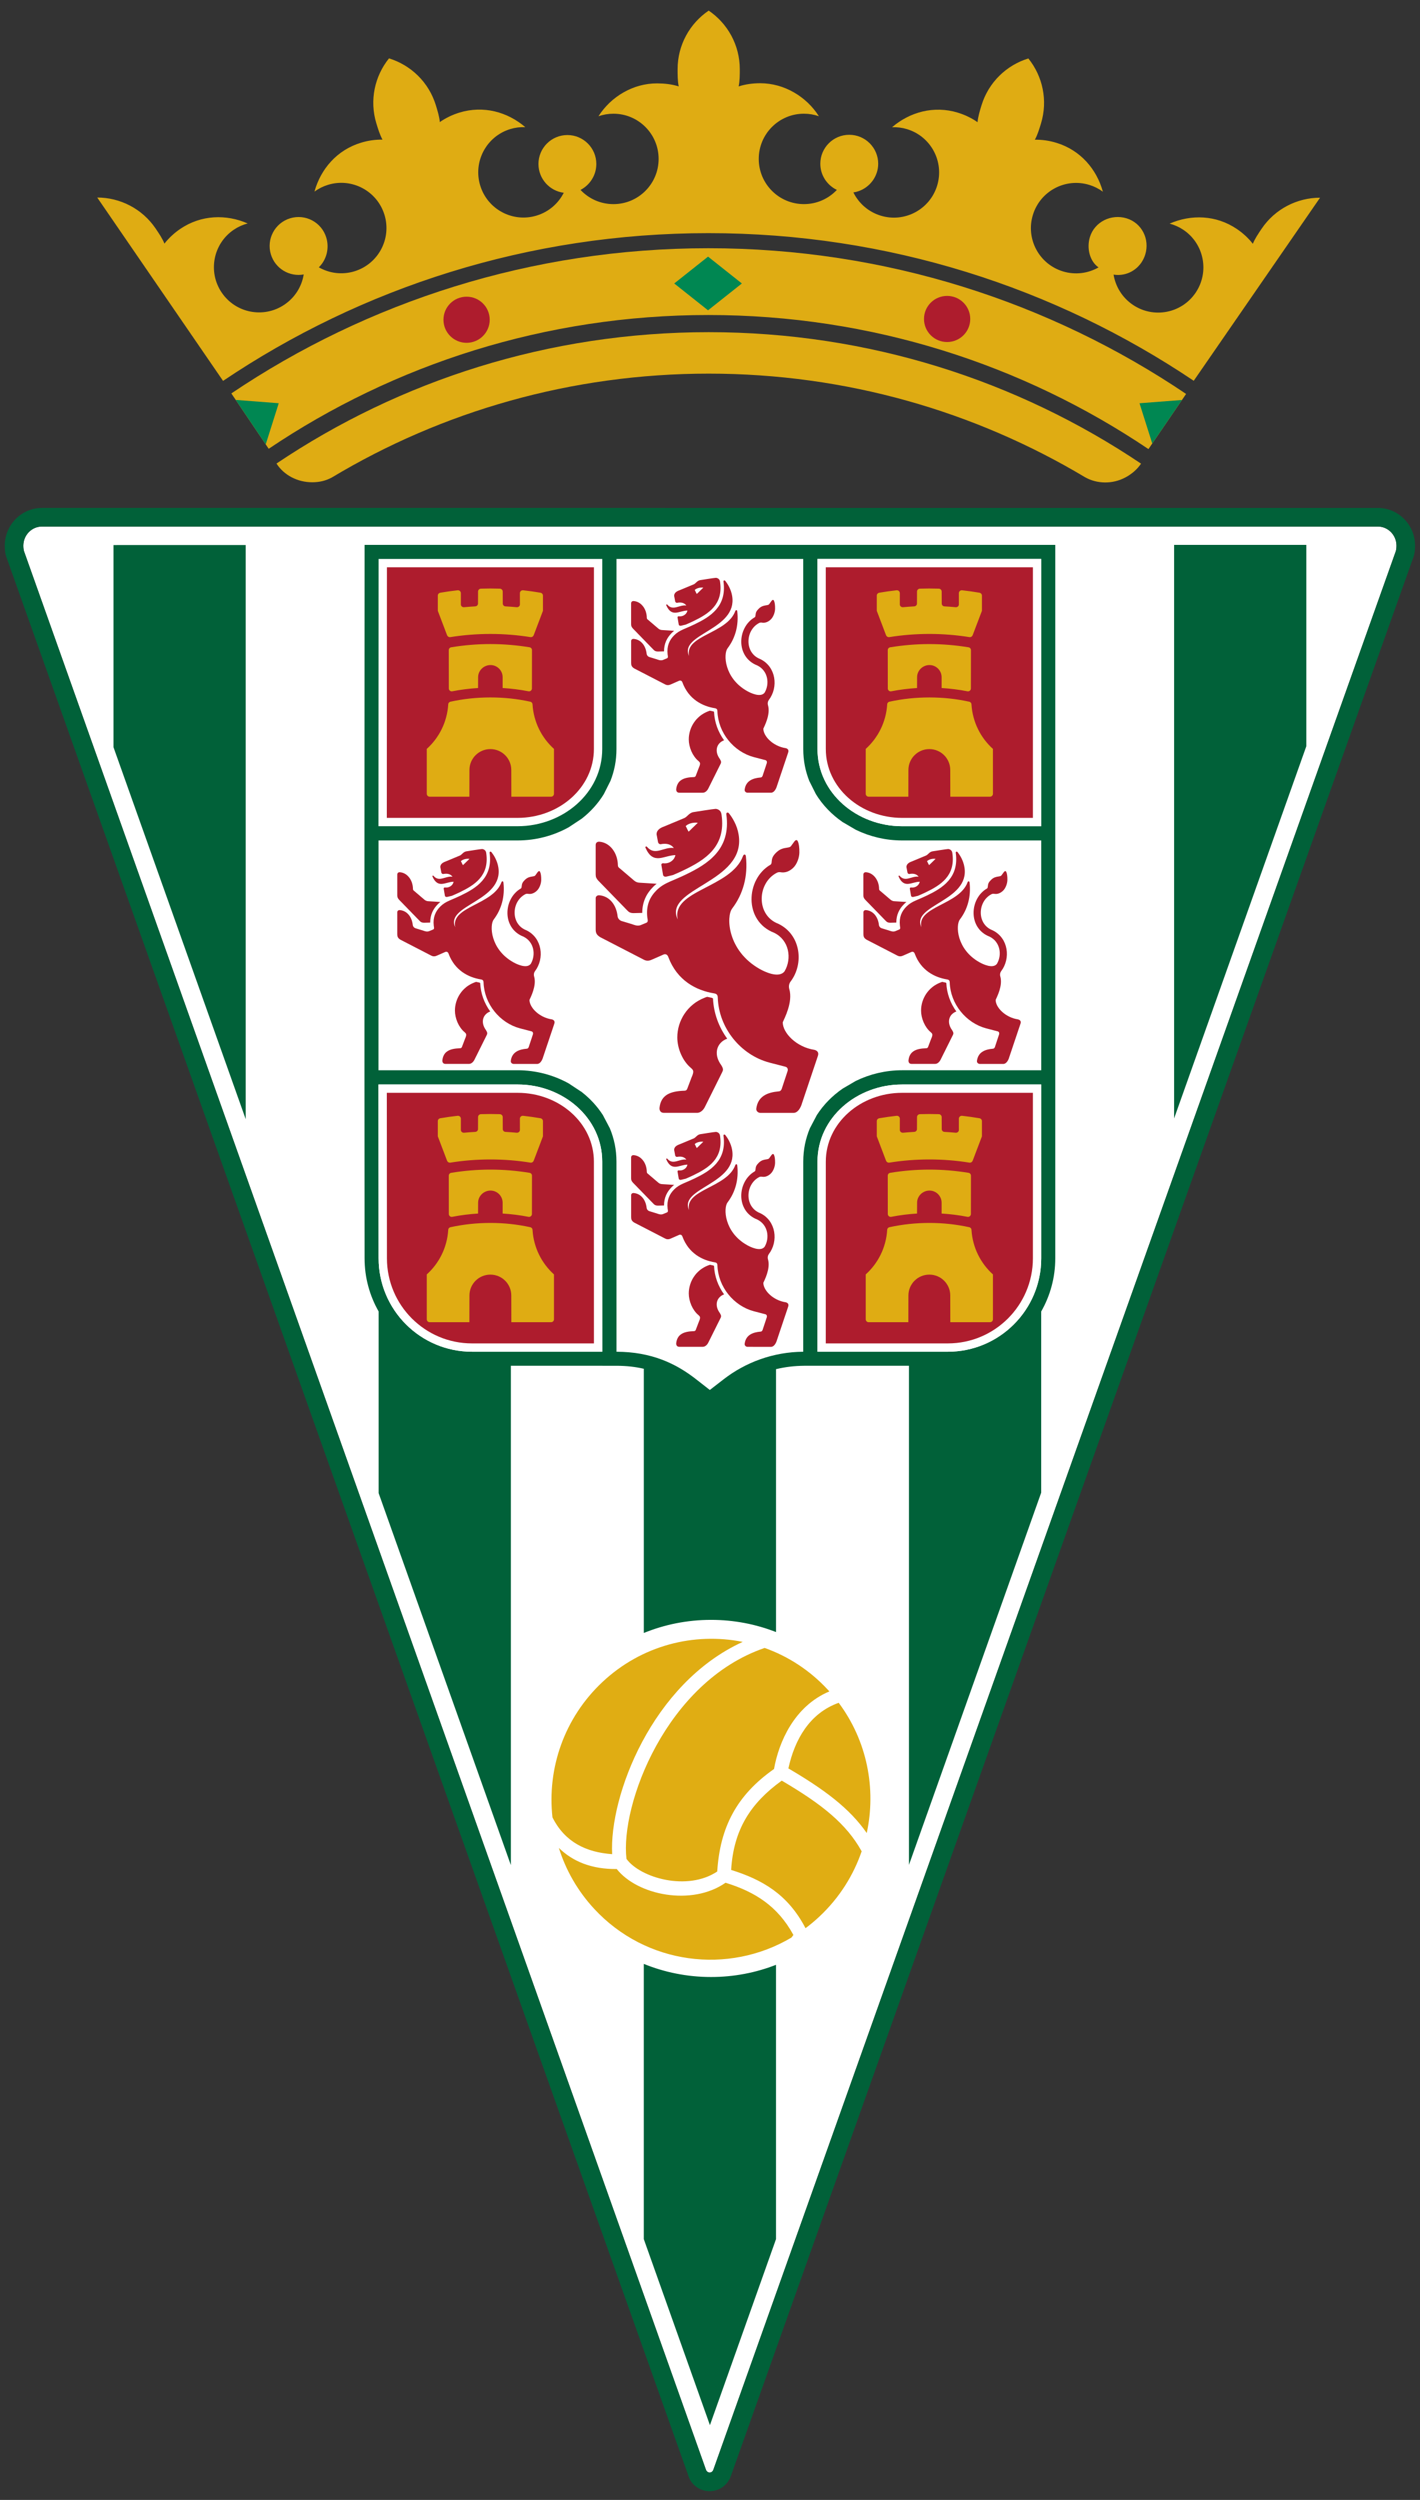
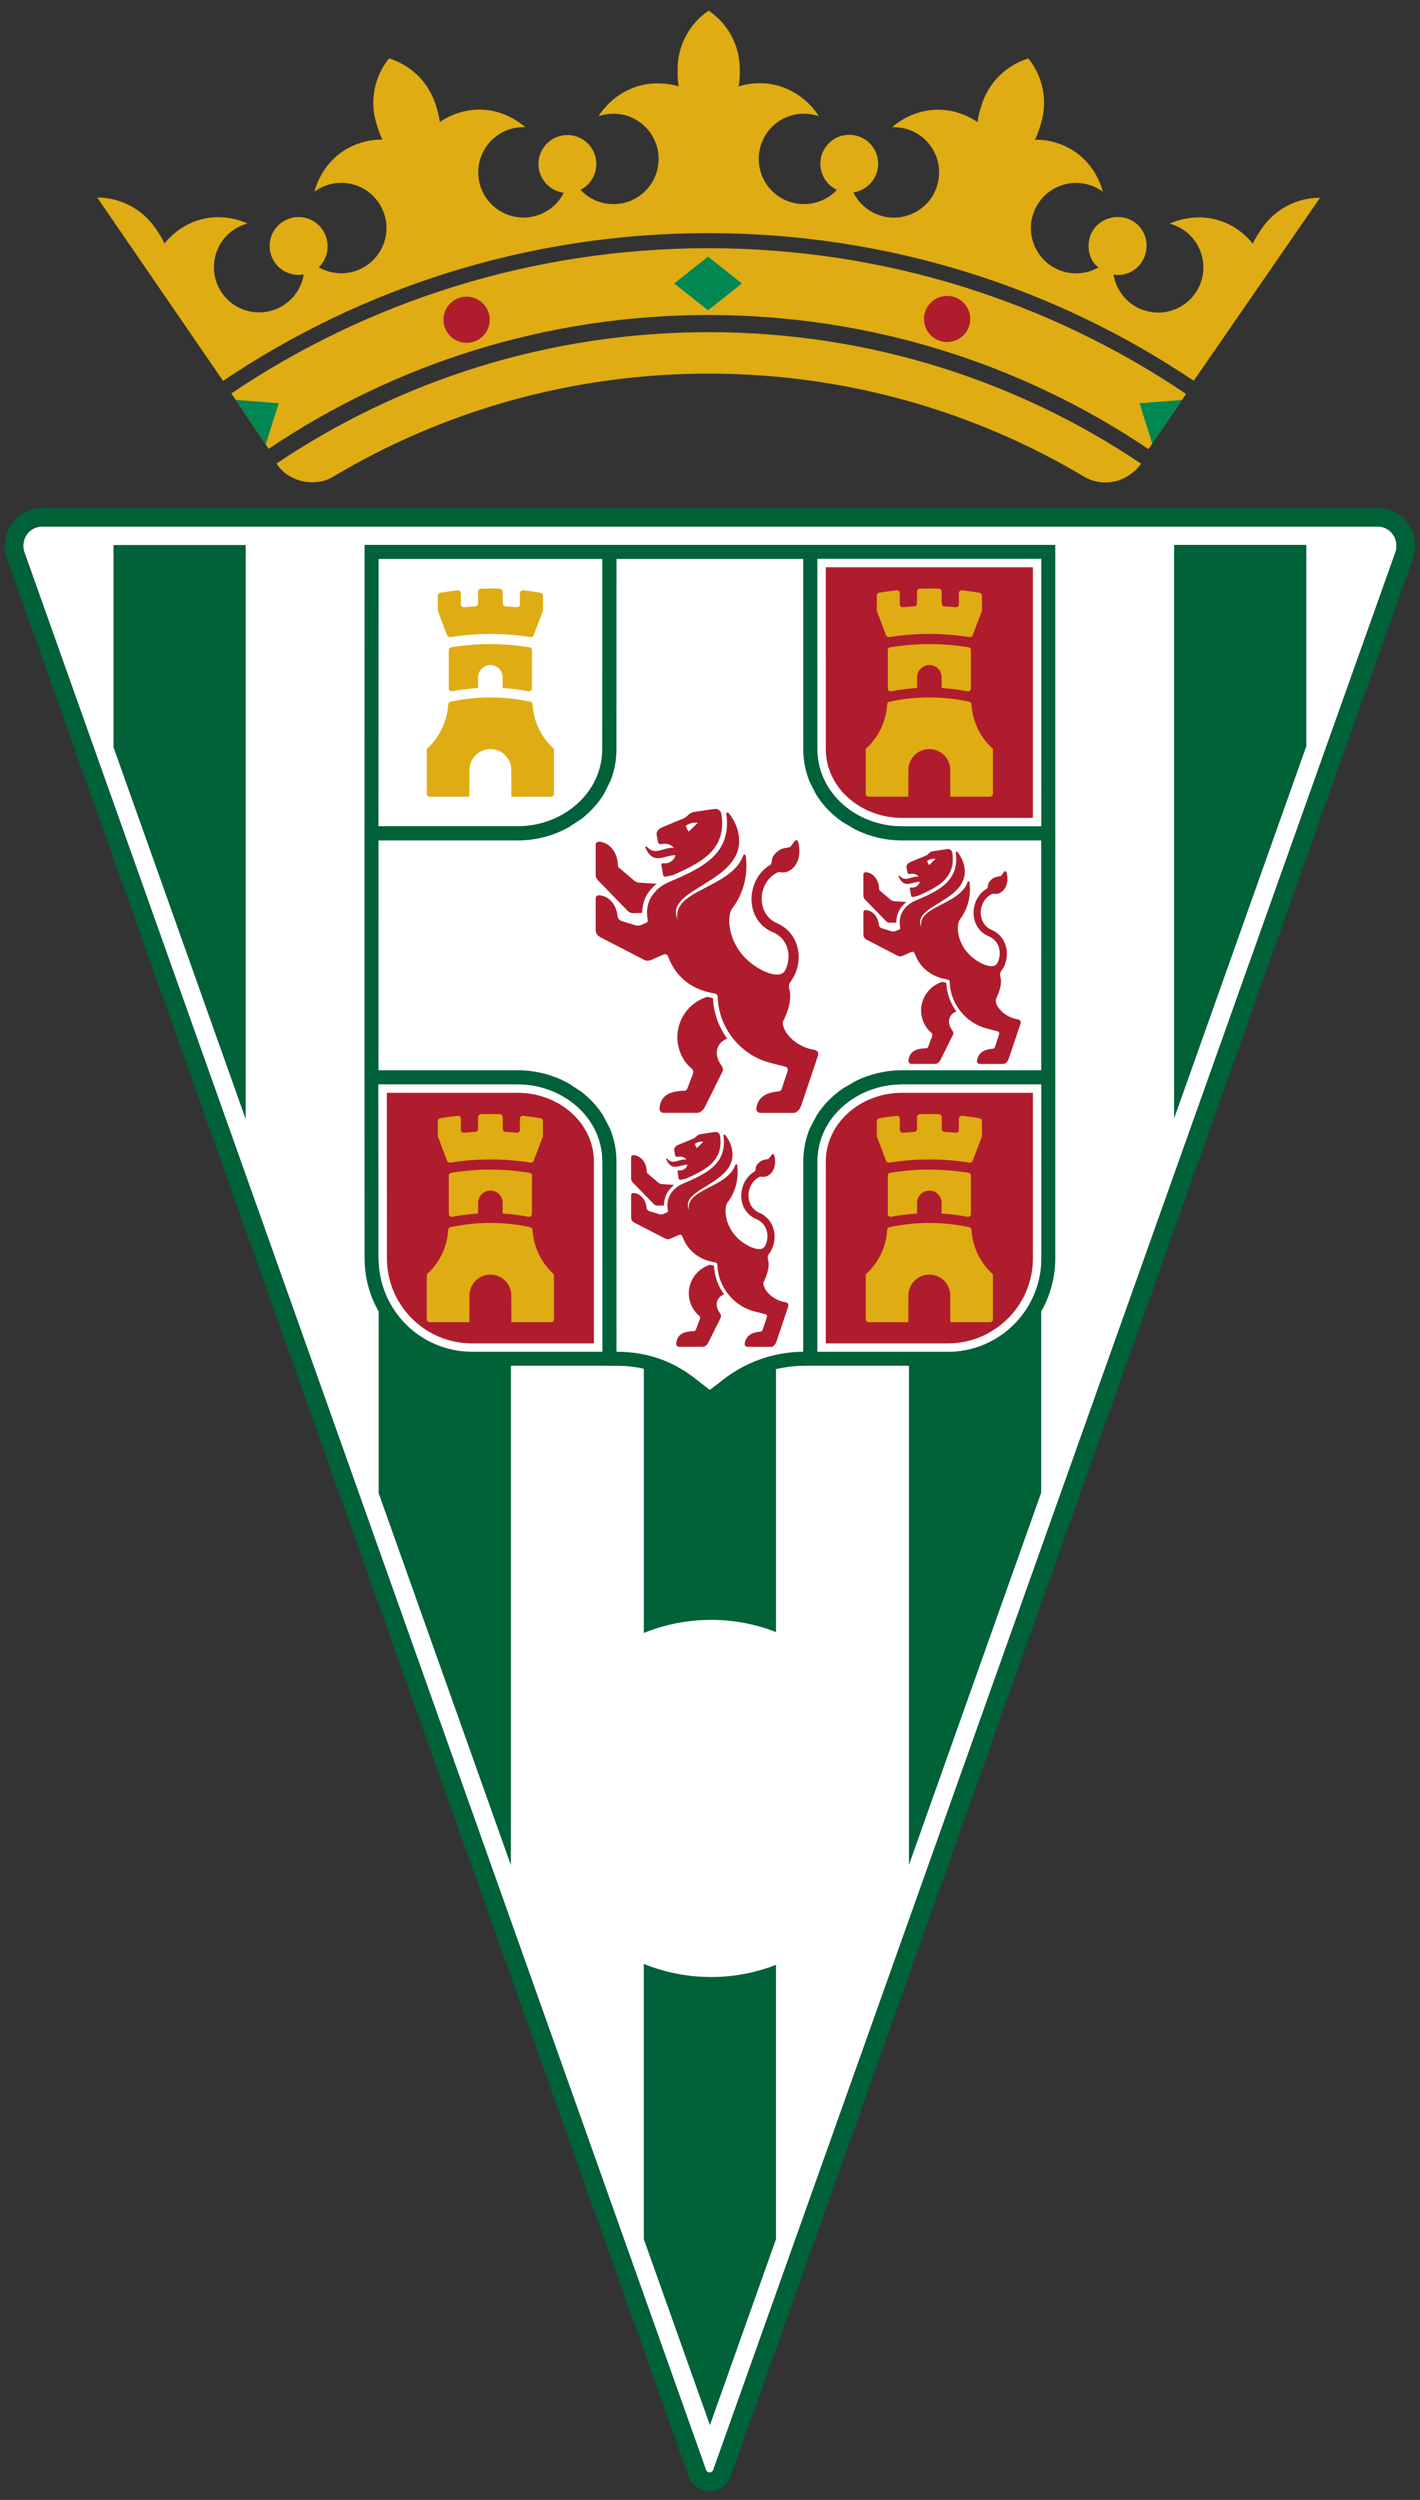
<svg xmlns="http://www.w3.org/2000/svg" xmlns:ns1="http://www.inkscape.org/namespaces/inkscape" xmlns:ns2="http://sodipodi.sourceforge.net/DTD/sodipodi-0.dtd" xmlns:xlink="http://www.w3.org/1999/xlink" version="1.1" id="Capa_1" x="0px" y="0px" width="146.63" height="258.06" viewBox="0 0 146.63 258.06" enable-background="new 0 0 841 595" xml:space="preserve" ns1:version="0.48.4 r9939" ns2:docname="cordobacf-otoño.svg">
  <rect x="0" y="0" width="146.63" height="258.06" fill="#333333" stroke="none" />
  <defs id="defs85" />
  <ns2:namedview pagecolor="#ffffff" bordercolor="#666666" borderopacity="1" objecttolerance="10" gridtolerance="10" guidetolerance="10" ns1:pageopacity="0" ns1:pageshadow="2" ns1:window-width="1920" ns1:window-height="1018" id="namedview83" showgrid="false" fit-margin-top="0" fit-margin-left="0" fit-margin-right="0" fit-margin-bottom="0" ns1:zoom="3.1039293" ns1:cx="73.315002" ns1:cy="129.03" ns1:window-x="-8" ns1:window-y="-8" ns1:window-maximized="1" ns1:current-layer="Capa_1" />
  <path d="m 73.282,255.238 c -0.213,0 -0.352,-0.188 -0.374,-0.26 L 2.51,56.988 c -0.04,-0.094 -0.101,-0.315 -0.101,-0.649 0,-1.127 0.89,-1.986 1.923,-1.986 H 142.276 c 1.034,0 1.924,0.859 1.924,1.986 0,0.333 -0.062,0.554 -0.101,0.648 L 73.662,254.942 c -0.054,0.171 -0.216,0.296 -0.38,0.296 z" id="path3" ns1:connector-curvature="0" style="fill:#ffffff" />
  <path d="m 75.479,255.568 c -0.307,0.922 -1.172,1.591 -2.196,1.591 -1.022,0 -1.92,-0.663 -2.196,-1.581 L 0.722,57.682 c -0.176,-0.418 -0.231,-0.871 -0.231,-1.343 0,-2.158 1.72,-3.906 3.843,-3.906 H 142.279 c 2.123,0 3.843,1.748 3.843,3.906 0,0.472 -0.055,0.924 -0.231,1.343 L 75.479,255.568 z m -2.197,-0.33 c 0.164,0 0.325,-0.126 0.381,-0.296 L 144.101,56.987 c 0.039,-0.094 0.101,-0.315 0.101,-0.648 0,-1.127 -0.89,-1.986 -1.924,-1.986 H 4.333 c -1.034,0 -1.923,0.859 -1.923,1.986 0,0.333 0.061,0.555 0.101,0.649 L 72.909,254.978 c 0.021,0.072 0.161,0.26 0.373,0.26 z" id="path5" ns1:connector-curvature="0" style="fill:#016139" />
-   <path d="m 62.21,173.629 c 4.041,-3.789 9.463,-5.149 14.486,-4.141 -9.373,4.272 -13.797,15.904 -13.483,21.914 -2.673,-0.191 -4.888,-1.239 -6.167,-3.803 -0.553,-5.031 1.193,-10.246 5.164,-13.97 z m 16.747,-3.516 c 2.411,0.857 4.657,2.296 6.52,4.308 l 0.164,0.18 c -3.633,1.527 -5.228,5.247 -5.714,8.008 -3.868,2.71 -5.579,6.029 -5.865,10.582 -3.098,2.062 -7.932,0.664 -9.371,-1.299 -0.663,-5.575 4.083,-18.291 14.266,-21.779 z m 7.648,5.663 c 2.938,3.936 3.886,8.865 2.896,13.445 -1.793,-2.586 -4.436,-4.527 -8.091,-6.672 0.642,-2.957 2.179,-5.699 5.195,-6.773 z m 2.371,15.33 c -0.853,2.487 -2.307,4.808 -4.354,6.728 -0.464,0.436 -0.946,0.839 -1.444,1.21 -1.84,-3.543 -4.532,-5.033 -7.681,-6.016 0.253,-4.153 2.003,-6.896 5.228,-9.218 4.054,2.383 6.65,4.403 8.251,7.296 z m -7.257,8.908 c -6.511,3.854 -15.017,2.804 -20.365,-2.972 -1.719,-1.856 -2.934,-4.013 -3.647,-6.287 1.443,1.406 3.373,2.205 5.979,2.18 2.136,2.712 7.756,3.85 11.234,1.416 3.033,0.937 5.377,2.399 7.007,5.389 -0.062,0.092 -0.131,0.184 -0.208,0.274 z" id="path7" ns1:connector-curvature="0" style="fill:#e0ad13" />
  <polygon points="356.365,257.438 342.711,219.038 342.711,198.173 356.365,198.171 " id="polygon9" style="fill:#016139" transform="translate(-330.993,-141.908)" />
  <polygon points="465.886,218.936 452.232,257.361 452.232,198.156 465.886,198.154 " id="polygon11" style="fill:#016139" transform="translate(-330.993,-141.908)" />
  <path d="m 80.132,231.139 -6.824,19.205 -6.83,-19.208 v -28.409 c 2.144,0.873 4.489,1.354 6.946,1.354 2.366,0 4.629,-0.445 6.708,-1.258 v 28.316 z" id="path13" ns1:connector-curvature="0" style="fill:#016139" />
  <path d="m 66.479,141.294 c -0.852,-0.198 -1.785,-0.306 -2.819,-0.308 l -10.908,-0.003 v 51.548 l -13.654,-38.398 v -18.753 c -0.924,-1.62 -1.452,-3.492 -1.452,-5.491 l -0.013,-19.411 V 86.757 l 0.013,-30.509 H 108.969 v 73.64 c 0,2 -0.529,3.875 -1.455,5.496 v 18.699 l -13.654,38.425 v -51.525 l -10.804,0.002 c -1.02,0.009 -1.996,0.124 -2.922,0.35 v 27.139 c -2.079,-0.813 -4.341,-1.259 -6.708,-1.259 -2.458,0 -4.803,0.481 -6.946,1.354 v -27.275 z" id="path15" ns1:connector-curvature="0" style="fill:#016139" />
  <path d="m 62.19,57.699 h -23.095 l -0.013,27.589 h 14.365 c 4.667,0 8.739,-3.416 8.739,-7.964 l 0.004,-19.625 z" id="path17" ns1:connector-curvature="0" style="fill:#ffffff" />
  <path d="m 83.569,80.621 c -0.401,-1.008 -0.624,-2.111 -0.624,-3.287 l -0.004,-19.635 h -19.281 l -0.004,19.635 c 0,1.176 -0.223,2.279 -0.625,3.287 l -0.677,1.35 c -0.598,0.976 -1.377,1.831 -2.284,2.538 l -1.349,0.891 c -1.572,0.872 -3.393,1.358 -5.264,1.358 h -14.369 l -0.005,23.721 h 14.374 c 1.872,0 3.692,0.486 5.264,1.358 l 1.349,0.891 c 0.859,0.669 1.603,1.472 2.188,2.384 l 0.71,1.349 c 0.441,1.049 0.688,2.205 0.688,3.441 l 0.004,19.634 c 3.6,0.011 6.125,1.204 8.216,2.839 l 1.42,1.109 1.425,-1.103 c 2.275,-1.762 5.122,-2.82 8.22,-2.845 l 0.004,-19.634 c 0,-1.237 0.246,-2.392 0.688,-3.441 l 0.71,-1.349 c 0.691,-1.079 1.606,-2.004 2.671,-2.738 l 1.35,-0.789 c 1.457,-0.713 3.097,-1.106 4.781,-1.106 H 107.52 l -0.001,-23.721 H 93.145 c -1.684,0 -3.324,-0.393 -4.781,-1.106 l -1.35,-0.788 c -1.115,-0.769 -2.066,-1.748 -2.768,-2.893 l -0.677,-1.35 z" id="path19" ns1:connector-curvature="0" style="fill:#ffffff" />
  <path d="m 84.41,57.699 0.004,19.625 c 0,4.549 4.071,7.964 8.739,7.964 H 107.517 l 0.001,-27.589 H 84.41 z" id="path21" ns1:connector-curvature="0" style="fill:#ffffff" />
  <path d="m 84.414,119.912 -0.004,19.624 h 13.461 c 5.328,0 9.647,-4.319 9.647,-9.646 l -0.001,-17.941 H 93.153 c -4.667,-0.001 -8.739,3.414 -8.739,7.963 z" id="path23" ns1:connector-curvature="0" style="fill:#ffffff" />
-   <path d="m 62.19,139.536 -0.004,-19.624 c 0,-4.548 -4.071,-7.964 -8.739,-7.964 h -14.365 l 0.013,17.941 c 0,5.328 4.319,9.646 9.647,9.646 h 13.448 z" id="path25" ns1:connector-curvature="0" style="fill:#ffffff" />
-   <path d="m 61.326,77.324 c 0,3.98 -3.588,7.104 -7.879,7.104 h -13.504 l 0.012,-25.868 h 21.375 l -0.004,18.764 z" id="path27" ns1:connector-curvature="0" style="fill:#ae1c2d" />
+   <path d="m 62.19,139.536 -0.004,-19.624 c 0,-4.548 -4.071,-7.964 -8.739,-7.964 h -14.365 l 0.013,17.941 h 13.448 z" id="path25" ns1:connector-curvature="0" style="fill:#ffffff" />
  <path d="m 84.41,57.699 0.004,19.625 c 0,4.549 4.071,7.964 8.739,7.964 H 107.517 l 0.001,-27.589 H 84.41 z" id="path29" ns1:connector-curvature="0" style="fill:#ffffff" />
  <path d="m 84.414,119.912 -0.004,19.624 h 13.461 c 5.328,0 9.647,-4.319 9.647,-9.646 l -0.001,-17.941 H 93.153 c -4.667,-0.001 -8.739,3.414 -8.739,7.963 z" id="path31" ns1:connector-curvature="0" style="fill:#ffffff" />
  <path d="m 62.19,139.536 -0.004,-19.624 c 0,-4.548 -4.071,-7.964 -8.739,-7.964 h -14.365 l 0.013,17.941 c 0,5.328 4.319,9.646 9.647,9.646 h 13.448 z" id="path33" ns1:connector-curvature="0" style="fill:#ffffff" />
  <path d="m 106.659,58.56 -0.001,25.868 H 93.153 c -4.291,0 -7.879,-3.123 -7.879,-7.104 l -0.004,-18.765 H 106.659 z" id="path35" ns1:connector-curvature="0" style="fill:#ae1c2d" />
  <path d="M 93.153,112.808 H 106.657 l 0.001,17.081 c 0,4.852 -3.934,8.787 -8.787,8.787 h -12.601 l 0.004,-18.764 c 10e-4,-3.981 3.588,-7.104 7.879,-7.104 z" id="path37" ns1:connector-curvature="0" style="fill:#ae1c2d" />
  <path d="m 48.742,138.676 c -4.853,0 -8.787,-3.935 -8.787,-8.787 l -0.012,-17.081 h 13.504 c 4.292,0 7.879,3.123 7.879,7.104 l 0.003,18.764 h -12.587 z" id="path39" ns1:connector-curvature="0" style="fill:#ae1c2d" />
  <path clip-rule="evenodd" d="m 50.629,60.748 c 0.336,0 0.642,0.005 0.976,0.016 0.166,0.002 0.304,0.135 0.306,0.298 l 0.005,1.206 c -0.015,0.164 0.105,0.312 0.269,0.326 0.395,0.021 0.784,0.051 1.168,0.087 l 0.029,0.001 c 0.165,0 0.305,-0.129 0.304,-0.293 l -0.002,-1.157 c 0,-0.166 0.135,-0.3 0.301,-0.3 0.008,0 0.018,-0.001 0.023,0 0.599,0.066 1.207,0.152 1.792,0.251 0.152,0.023 0.265,0.15 0.265,0.299 v 1.573 l -0.953,2.509 c -0.044,0.12 -0.155,0.209 -0.293,0.209 l -0.04,-0.003 c -1.348,-0.217 -2.723,-0.33 -4.135,-0.33 -1.412,0 -2.802,0.113 -4.15,0.33 l -0.039,0.003 c -0.138,0 -0.249,-0.089 -0.293,-0.209 l -0.953,-2.509 v -1.573 c 0,-0.149 0.112,-0.276 0.265,-0.299 0.585,-0.1 1.193,-0.186 1.791,-0.251 0.006,-0.001 0.017,0 0.024,0 0.166,0 0.3,0.134 0.3,0.3 l -10e-4,1.157 c -10e-4,0.164 0.139,0.293 0.304,0.293 l 0.03,-0.001 c 0.385,-0.036 0.773,-0.066 1.163,-0.087 0.168,-0.014 0.289,-0.162 0.274,-0.326 l 0.005,-1.206 c 0.002,-0.163 0.139,-0.296 0.306,-0.298 0.332,-0.01 0.622,-0.016 0.959,-0.016 z m 0.019,7.904 c 0.693,0 1.254,0.562 1.254,1.254 v 1.115 c 0.902,0.056 1.785,0.169 2.645,0.336 0.024,0.004 0.052,0.01 0.079,0.01 0.167,0 0.301,-0.135 0.301,-0.301 l 0.005,-3.953 c 0,-0.153 -0.111,-0.279 -0.262,-0.298 -1.314,-0.214 -2.661,-0.329 -4.035,-0.33 -1.374,0 -2.718,0.116 -4.031,0.33 -0.152,0.019 -0.263,0.146 -0.263,0.298 l 0.005,3.953 c 0,0.166 0.134,0.301 0.301,0.301 0.027,0 0.054,-0.006 0.078,-0.01 0.86,-0.167 1.743,-0.28 2.639,-0.335 l 0.006,-1.116 c 0,-0.692 0.585,-1.254 1.278,-1.254 z m -0.003,8.676 -0.014,0 c -1.19,0 -2.156,0.965 -2.156,2.157 l -0.006,2.755 h -4.101 c -0.168,0 -0.3,-0.135 -0.3,-0.302 v -4.63 c 1.271,-1.146 2.101,-2.767 2.215,-4.583 -10e-4,-0.146 0.106,-0.268 0.245,-0.293 1.318,-0.287 2.702,-0.438 4.113,-0.438 1.412,0 2.786,0.151 4.104,0.438 0.139,0.026 0.246,0.147 0.245,0.293 0.114,1.817 0.944,3.438 2.214,4.583 l 0,4.63 c 0,0.167 -0.132,0.302 -0.301,0.302 h -4.101 l -0.006,-2.755 c 0,-1.191 -0.965,-2.157 -2.155,-2.157 l 0.004,0 z" id="path41" ns1:connector-curvature="0" style="fill:#dfac13;fill-rule:evenodd" />
  <path clip-rule="evenodd" d="m 95.956,60.748 c 0.337,0 0.642,0.005 0.977,0.016 0.166,0.001 0.304,0.135 0.305,0.298 l 0.006,1.206 c -0.015,0.164 0.105,0.312 0.269,0.325 0.396,0.021 0.784,0.052 1.168,0.088 l 0.03,0.001 c 0.165,0 0.305,-0.129 0.304,-0.294 l -0.002,-1.156 c 0.001,-0.166 0.136,-0.3 0.301,-0.3 0.008,0 0.019,-0.001 0.023,0 0.599,0.066 1.206,0.152 1.792,0.251 0.152,0.023 0.265,0.149 0.265,0.299 v 1.573 l -0.954,2.509 c -0.044,0.12 -0.154,0.209 -0.292,0.209 l -0.04,-0.003 c -1.348,-0.217 -2.723,-0.331 -4.135,-0.331 -1.412,0 -2.802,0.113 -4.15,0.331 l -0.039,0.003 c -0.139,0 -0.249,-0.089 -0.293,-0.209 l -0.953,-2.509 v -1.573 c 0,-0.15 0.112,-0.276 0.265,-0.299 0.585,-0.1 1.193,-0.186 1.79,-0.251 0.007,0 0.017,0 0.024,0 0.166,0 0.3,0.134 0.301,0.3 l -0.002,1.156 c -0.001,0.165 0.14,0.294 0.304,0.294 l 0.03,-0.001 c 0.384,-0.036 0.773,-0.066 1.163,-0.087 0.168,-0.014 0.288,-0.162 0.274,-0.326 l 0.005,-1.206 c 0.002,-0.163 0.139,-0.297 0.306,-0.298 0.332,-0.011 0.622,-0.016 0.958,-0.016 z m 0.02,7.904 c 0.693,0 1.255,0.562 1.255,1.254 v 1.116 c 0.902,0.056 1.785,0.169 2.645,0.336 0.024,0.005 0.052,0.011 0.078,0.011 0.166,0 0.301,-0.135 0.301,-0.301 l 0.006,-3.953 c 0,-0.153 -0.111,-0.279 -0.263,-0.298 -1.313,-0.214 -2.661,-0.329 -4.034,-0.33 -1.374,0 -2.718,0.116 -4.031,0.33 -0.151,0.019 -0.263,0.146 -0.263,0.298 l 0.005,3.953 c 0,0.166 0.135,0.301 0.301,0.301 0.027,0 0.054,-0.006 0.078,-0.011 0.86,-0.167 1.743,-0.28 2.64,-0.335 l 0.006,-1.116 c -0.002,-0.693 0.583,-1.255 1.276,-1.255 z m -0.003,8.676 h -0.015 c -1.19,0 -2.155,0.965 -2.155,2.157 l -0.006,2.755 h -4.102 c -0.168,0 -0.301,-0.135 -0.301,-0.301 l 0.001,-4.63 c 1.27,-1.146 2.101,-2.767 2.215,-4.583 -0.001,-0.146 0.105,-0.268 0.245,-0.293 1.318,-0.287 2.702,-0.438 4.113,-0.438 1.411,0 2.786,0.151 4.104,0.438 0.139,0.026 0.246,0.147 0.244,0.293 0.115,1.817 0.945,3.438 2.215,4.583 l 0.001,4.63 c 0,0.166 -0.132,0.301 -0.301,0.301 h -4.101 l -0.006,-2.755 c 0,-1.191 -0.966,-2.157 -2.156,-2.157 h 0.005 z" id="path43" ns1:connector-curvature="0" style="fill:#dfac13;fill-rule:evenodd" />
  <path clip-rule="evenodd" d="m 95.956,114.996 c 0.337,0 0.643,0.005 0.977,0.016 0.166,0.002 0.304,0.135 0.306,0.298 l 0.005,1.206 c -0.015,0.165 0.105,0.313 0.27,0.326 0.395,0.021 0.783,0.051 1.168,0.087 l 0.029,0.001 c 0.165,0 0.305,-0.129 0.304,-0.294 l -0.001,-1.156 c 0,-0.166 0.135,-0.3 0.301,-0.3 0.007,0 0.018,-0.001 0.022,0 0.599,0.066 1.206,0.152 1.792,0.251 0.152,0.023 0.265,0.15 0.265,0.299 v 1.573 l -0.953,2.509 c -0.044,0.12 -0.155,0.209 -0.293,0.209 l -0.04,-0.003 c -1.348,-0.218 -2.723,-0.331 -4.135,-0.331 -1.412,0 -2.802,0.113 -4.15,0.331 l -0.039,0.003 c -0.139,0 -0.249,-0.089 -0.293,-0.209 l -0.953,-2.509 v -1.573 c 0,-0.149 0.112,-0.276 0.265,-0.299 0.585,-0.1 1.193,-0.186 1.791,-0.251 0.006,-0.001 0.016,0 0.023,0 0.166,0 0.301,0.134 0.301,0.3 l -0.002,1.156 c -0.001,0.165 0.14,0.294 0.304,0.294 l 0.03,-0.001 c 0.385,-0.036 0.773,-0.066 1.163,-0.087 0.169,-0.014 0.289,-0.162 0.274,-0.326 l 0.005,-1.206 c 0.002,-0.163 0.139,-0.296 0.306,-0.298 0.332,-0.01 0.622,-0.016 0.958,-0.016 z m 0.021,7.904 c 0.692,0 1.254,0.562 1.254,1.255 v 1.115 c 0.902,0.056 1.785,0.169 2.645,0.336 0.024,0.004 0.052,0.01 0.079,0.01 0.166,0 0.301,-0.135 0.301,-0.301 l 0.005,-3.952 c 0,-0.153 -0.111,-0.28 -0.262,-0.298 -1.314,-0.214 -2.661,-0.33 -4.035,-0.33 -1.374,0 -2.718,0.116 -4.031,0.33 -0.151,0.019 -0.263,0.145 -0.263,0.298 l 0.005,3.952 c 0,0.166 0.135,0.301 0.301,0.301 0.027,0 0.054,-0.006 0.079,-0.01 0.859,-0.167 1.742,-0.28 2.639,-0.335 l 0.006,-1.116 c -0.002,-0.694 0.583,-1.255 1.277,-1.255 z m -0.004,8.676 h -0.015 c -1.19,0 -2.155,0.965 -2.155,2.156 l -0.006,2.755 h -4.101 c -0.169,0 -0.301,-0.135 -0.301,-0.301 v -4.63 c 1.271,-1.146 2.101,-2.767 2.215,-4.584 -0.001,-0.146 0.105,-0.268 0.245,-0.293 1.318,-0.287 2.702,-0.438 4.113,-0.438 1.411,0 2.786,0.151 4.104,0.438 0.139,0.026 0.246,0.147 0.245,0.293 0.114,1.817 0.944,3.438 2.215,4.584 v 4.63 c 0,0.166 -0.132,0.301 -0.301,0.301 h -4.101 l -0.006,-2.755 c 0,-1.191 -0.965,-2.156 -2.155,-2.156 h 0.004 z" id="path45" ns1:connector-curvature="0" style="fill:#dfac13;fill-rule:evenodd" />
  <path clip-rule="evenodd" d="m 50.629,114.996 c 0.336,0 0.642,0.005 0.976,0.016 0.166,0.002 0.304,0.135 0.306,0.298 l 0.005,1.206 c -0.015,0.165 0.105,0.313 0.269,0.326 0.395,0.021 0.784,0.051 1.168,0.087 l 0.029,0.001 c 0.165,0 0.305,-0.129 0.304,-0.294 l -0.002,-1.156 c 0,-0.166 0.135,-0.3 0.301,-0.3 0.008,0 0.018,-0.001 0.023,0 0.599,0.066 1.207,0.152 1.792,0.251 0.152,0.023 0.265,0.15 0.265,0.299 v 1.573 l -0.953,2.509 c -0.044,0.12 -0.155,0.209 -0.293,0.209 l -0.04,-0.003 c -1.348,-0.218 -2.723,-0.331 -4.135,-0.331 -1.412,0 -2.802,0.113 -4.15,0.331 l -0.039,0.003 c -0.138,0 -0.249,-0.089 -0.293,-0.209 l -0.953,-2.509 v -1.573 c 0,-0.149 0.112,-0.276 0.265,-0.299 0.585,-0.1 1.193,-0.186 1.791,-0.251 0.006,-0.001 0.017,0 0.024,0 0.166,0 0.3,0.134 0.3,0.3 l -10e-4,1.156 c -10e-4,0.165 0.139,0.294 0.304,0.294 l 0.03,-0.001 c 0.385,-0.036 0.773,-0.066 1.163,-0.087 0.168,-0.014 0.289,-0.162 0.274,-0.326 l 0.005,-1.206 c 0.002,-0.163 0.139,-0.296 0.306,-0.298 0.332,-0.01 0.622,-0.016 0.959,-0.016 z m 0.019,7.904 c 0.693,0 1.254,0.562 1.254,1.255 v 1.115 c 0.902,0.056 1.785,0.169 2.645,0.336 0.024,0.004 0.052,0.01 0.079,0.01 0.167,0 0.301,-0.135 0.301,-0.301 l 0.005,-3.952 c 0,-0.153 -0.111,-0.28 -0.262,-0.298 -1.314,-0.214 -2.661,-0.33 -4.035,-0.33 -1.374,0 -2.718,0.116 -4.031,0.33 -0.152,0.019 -0.263,0.145 -0.263,0.298 l 0.005,3.952 c 0,0.166 0.134,0.301 0.301,0.301 0.027,0 0.054,-0.006 0.078,-0.01 0.86,-0.167 1.743,-0.28 2.639,-0.335 l 0.006,-1.116 c 0,-0.694 0.585,-1.255 1.278,-1.255 z m -0.003,8.676 h -0.014 c -1.19,0 -2.156,0.965 -2.156,2.156 l -0.006,2.755 h -4.101 c -0.168,0 -0.3,-0.135 -0.3,-0.301 v -4.63 c 1.271,-1.146 2.101,-2.767 2.215,-4.584 -10e-4,-0.146 0.106,-0.268 0.245,-0.293 1.318,-0.287 2.702,-0.438 4.113,-0.438 1.412,0 2.786,0.151 4.104,0.438 0.139,0.026 0.246,0.147 0.245,0.293 0.114,1.817 0.944,3.438 2.214,4.584 l 0,4.63 c 0,0.166 -0.132,0.301 -0.301,0.301 h -4.101 l -0.006,-2.755 c 0,-1.191 -0.965,-2.156 -2.155,-2.156 h 0.004 z" id="path47" ns1:connector-curvature="0" style="fill:#dfac13;fill-rule:evenodd" />
  <path clip-rule="evenodd" d="m 70.804,85.279 c 0.084,0.113 0.151,0.33 0.304,0.574 l 0.951,-0.921 c -0.457,-0.066 -1.017,0.087 -1.255,0.347 z m -1.309,5.048 c -0.24,0.055 -0.482,0.11 -0.695,0.166 -0.116,0.021 -0.303,0 -0.336,-0.198 l -0.17,-1.005 c -0.023,-0.146 0.122,-0.185 0.178,-0.179 0.057,0.009 0.116,0.013 0.175,0.013 0.549,0 1.005,-0.37 1.094,-0.855 -1.195,0.028 -2.285,1.071 -3.088,-0.758 -0.051,-0.093 0.082,-0.197 0.158,-0.093 0.832,0.979 1.752,-0.033 2.768,0.121 -0.197,-0.283 -0.541,-0.437 -0.932,-0.437 -0.167,0 -0.26,0.013 -0.37,0.035 -0.165,0.05 -0.296,-0.079 -0.325,-0.192 l -0.132,-0.699 c 0,0 -0.219,-0.593 0.75,-0.927 l 1.97,-0.82 c 0.449,-0.144 0.57,-0.583 1.064,-0.666 0,0 2.092,-0.336 2.282,-0.336 0.197,0 0.529,0.134 0.604,0.499 l 0.021,0.133 c 0.462,3.288 -1.708,4.639 -3.917,5.704 -0.395,0.19 -0.738,0.339 -1.099,0.494 z m 4.034,12.68 c 0.028,0.024 0.059,0.046 0.097,0.059 0.063,1.524 0.602,2.962 1.467,4.154 -1.055,0.379 -1.488,1.556 -0.605,2.751 0.237,0.389 0.186,0.507 0.068,0.744 l -1.75,3.514 c -0.103,0.233 -0.4,0.647 -0.817,0.647 h -3.447 c -0.371,0 -0.461,-0.305 -0.44,-0.524 0.146,-1.331 1.117,-1.717 2.575,-1.76 0.204,0 0.263,-0.128 0.305,-0.241 l 0.423,-1.119 c 0.309,-0.68 0.179,-0.771 -0.058,-0.991 -0.875,-0.723 -1.409,-2.028 -1.409,-3.151 0,-1.7 1.017,-3.401 2.816,-4.094 0.107,-0.046 0.197,-0.078 0.273,-0.098 0.168,0.042 0.335,0.078 0.502,0.109 z m -7.209,-8.771 -0.89,0.022 c -0.321,0 -0.484,-0.089 -0.644,-0.26 l -3.026,-3.112 c -0.165,-0.195 -0.25,-0.333 -0.25,-0.607 v -3.069 c 0.003,-0.129 0.078,-0.332 0.369,-0.325 1.112,0.081 1.911,1.169 1.925,2.446 -0.002,0.141 0.087,0.238 0.225,0.331 l 1.329,1.133 c 0.127,0.107 0.309,0.303 0.665,0.323 l 1.202,0.075 0.579,0.036 c -0.124,0.098 -0.243,0.204 -0.358,0.319 -0.693,0.692 -1.128,1.558 -1.126,2.688 z m 9.952,-8.08 c 0.815,4.979 -7.842,5.512 -6.288,8.761 -0.696,-3.039 5.524,-3.244 6.741,-6.558 0.075,-0.205 0.27,-0.196 0.295,0.029 0.234,2.065 -0.296,3.925 -1.412,5.39 -0.64,0.822 -0.513,4.359 2.849,6.253 0.492,0.276 1.981,1.004 2.56,0.229 0.775,-1.318 0.477,-3.215 -1.075,-3.969 -3.18,-1.231 -2.926,-5.553 -0.394,-7.021 0.079,-0.049 0.129,-0.115 0.139,-0.35 0.031,-0.386 0.146,-0.601 0.479,-0.926 0.405,-0.396 0.804,-0.44 1.089,-0.488 0.267,-0.044 0.349,-0.058 0.447,-0.195 l 0.312,-0.432 c 0.157,-0.203 0.281,-0.208 0.365,-0.038 0.113,0.23 0.175,0.669 0.164,1.177 -0.012,0.517 -0.244,1.223 -0.683,1.611 -0.493,0.438 -0.939,0.458 -1.229,0.413 -0.118,-0.034 -0.313,-0.009 -0.407,0.048 -2.048,1.045 -2.188,4.381 0.146,5.27 2.344,1.128 2.661,4.133 1.267,5.961 -0.143,0.188 -0.222,0.475 -0.136,0.769 0.403,1.376 -0.531,3.083 -0.675,3.439 0,1.1 1.406,2.562 3.274,2.845 0.219,0.055 0.516,0.221 0.342,0.667 l -1.626,4.841 c -0.106,0.395 -0.403,0.998 -0.869,0.998 l -3.44,-0.001 c -0.19,0 -0.451,-0.162 -0.412,-0.453 0.175,-1.288 1.182,-1.669 2.325,-1.768 0.224,-0.004 0.301,-0.26 0.301,-0.26 l 0.612,-1.855 c 0.042,-0.163 10e-4,-0.365 -0.233,-0.427 l -1.666,-0.431 c -2.947,-0.789 -5.218,-3.561 -5.317,-6.704 -0.004,-0.238 -0.082,-0.388 -0.365,-0.436 -1.869,-0.3 -3.828,-1.328 -4.735,-3.733 -0.086,-0.275 -0.293,-0.396 -0.566,-0.25 l -0.618,0.274 -0.587,0.253 c -0.262,0.114 -0.513,0.109 -0.751,-0.015 l -4.519,-2.333 c -0.399,-0.244 -0.465,-0.471 -0.465,-0.814 v -3.228 c 0,-0.11 0.105,-0.284 0.349,-0.284 1.091,0.081 1.791,1.007 1.917,2.193 0,0 0.046,0.397 0.503,0.494 l 0.975,0.296 c 0.18,0.057 0.521,0.225 0.878,0.11 l 0.589,-0.243 c 0.225,-0.092 0.167,-0.256 0.119,-0.569 -0.14,-1.229 0.255,-2.098 0.954,-2.797 0.383,-0.383 0.814,-0.646 1.371,-0.888 0.583,-0.254 1.057,-0.448 1.643,-0.73 2.214,-1.068 4.704,-2.566 4.191,-6.218 -0.029,-0.185 0.157,-0.252 0.276,-0.101 0.347,0.438 0.836,1.208 0.996,2.194 z" id="path49" ns1:connector-curvature="0" style="fill:#ae1c2d;fill-rule:evenodd" />
-   <path clip-rule="evenodd" d="m 71.737,60.907 c 0.06,0.081 0.107,0.233 0.215,0.406 l 0.672,-0.651 c -0.323,-0.047 -0.719,0.062 -0.887,0.245 z m -0.925,3.569 c -0.17,0.039 -0.341,0.078 -0.492,0.117 -0.082,0.015 -0.214,0 -0.237,-0.14 l -0.121,-0.71 c -0.016,-0.104 0.086,-0.131 0.125,-0.126 0.041,0.006 0.082,0.009 0.124,0.009 0.388,0 0.71,-0.261 0.774,-0.604 -0.845,0.02 -1.615,0.757 -2.184,-0.536 -0.035,-0.066 0.059,-0.14 0.112,-0.066 0.588,0.692 1.238,-0.023 1.957,0.086 -0.14,-0.2 -0.383,-0.309 -0.659,-0.309 -0.119,0 -0.184,0.009 -0.261,0.024 -0.117,0.035 -0.209,-0.056 -0.229,-0.136 l -0.093,-0.494 c 0,0 -0.155,-0.419 0.53,-0.656 l 1.393,-0.579 c 0.317,-0.102 0.403,-0.412 0.752,-0.471 0,0 1.479,-0.237 1.613,-0.237 0.139,0 0.374,0.094 0.427,0.352 l 0.015,0.094 c 0.326,2.324 -1.208,3.279 -2.769,4.032 -0.279,0.134 -0.521,0.24 -0.777,0.35 z m 2.852,8.963 c 0.02,0.017 0.042,0.032 0.068,0.042 0.045,1.077 0.426,2.094 1.038,2.937 -0.746,0.268 -1.052,1.1 -0.428,1.945 0.167,0.275 0.131,0.358 0.048,0.526 l -1.237,2.483 c -0.073,0.165 -0.283,0.458 -0.578,0.458 h -2.437 c -0.262,0 -0.326,-0.215 -0.312,-0.371 0.104,-0.94 0.789,-1.213 1.82,-1.244 0.144,0 0.186,-0.091 0.215,-0.17 l 0.299,-0.791 c 0.218,-0.48 0.126,-0.545 -0.041,-0.7 -0.618,-0.511 -0.996,-1.434 -0.996,-2.228 0,-1.202 0.719,-2.404 1.991,-2.894 0.076,-0.033 0.14,-0.055 0.193,-0.07 0.12,0.03 0.239,0.055 0.357,0.077 z m -5.096,-6.2 -0.629,0.016 c -0.227,0 -0.342,-0.063 -0.455,-0.184 l -2.139,-2.2 c -0.117,-0.138 -0.177,-0.235 -0.177,-0.429 v -2.169 c 0.002,-0.091 0.055,-0.235 0.261,-0.23 0.786,0.058 1.351,0.827 1.361,1.729 -0.001,0.099 0.061,0.168 0.158,0.234 l 0.939,0.801 c 0.09,0.076 0.218,0.214 0.47,0.229 l 0.849,0.053 0.409,0.025 c -0.087,0.069 -0.171,0.144 -0.253,0.226 -0.489,0.488 -0.796,1.1 -0.794,1.899 z m 7.035,-5.711 c 0.576,3.52 -5.543,3.896 -4.445,6.193 -0.492,-2.148 3.905,-2.293 4.765,-4.636 0.053,-0.145 0.19,-0.138 0.208,0.02 0.165,1.46 -0.209,2.774 -0.998,3.81 -0.452,0.581 -0.363,3.082 2.014,4.42 0.348,0.196 1.4,0.71 1.81,0.162 0.548,-0.932 0.337,-2.272 -0.76,-2.805 -2.248,-0.871 -2.068,-3.925 -0.278,-4.963 0.056,-0.035 0.091,-0.081 0.098,-0.248 0.021,-0.272 0.103,-0.425 0.339,-0.655 0.286,-0.279 0.568,-0.312 0.77,-0.345 0.188,-0.031 0.247,-0.041 0.316,-0.138 l 0.22,-0.306 c 0.111,-0.143 0.199,-0.147 0.258,-0.027 0.08,0.163 0.124,0.473 0.116,0.832 -0.008,0.365 -0.172,0.865 -0.482,1.139 -0.348,0.31 -0.664,0.324 -0.869,0.292 -0.083,-0.024 -0.221,-0.007 -0.287,0.034 -1.449,0.739 -1.547,3.097 0.103,3.725 1.656,0.797 1.881,2.922 0.896,4.214 -0.101,0.132 -0.157,0.335 -0.096,0.543 0.285,0.973 -0.375,2.179 -0.478,2.431 0,0.777 0.994,1.811 2.315,2.011 0.155,0.04 0.365,0.156 0.242,0.471 l -1.149,3.422 c -0.075,0.279 -0.285,0.705 -0.614,0.705 l -2.432,0 c -0.134,0 -0.319,-0.114 -0.292,-0.321 0.124,-0.91 0.835,-1.179 1.644,-1.25 0.158,-0.003 0.213,-0.184 0.213,-0.184 l 0.433,-1.312 c 0.029,-0.115 0.001,-0.258 -0.165,-0.302 l -1.178,-0.305 c -2.083,-0.557 -3.689,-2.517 -3.759,-4.738 -0.002,-0.168 -0.058,-0.274 -0.257,-0.308 -1.321,-0.212 -2.706,-0.939 -3.347,-2.639 -0.061,-0.194 -0.208,-0.279 -0.4,-0.176 l -0.437,0.194 -0.415,0.179 c -0.185,0.081 -0.362,0.077 -0.531,-0.011 l -3.194,-1.649 c -0.283,-0.172 -0.329,-0.333 -0.329,-0.576 v -2.281 c 0,-0.078 0.074,-0.201 0.247,-0.201 0.772,0.058 1.266,0.712 1.356,1.55 0,0 0.032,0.281 0.355,0.349 l 0.688,0.209 c 0.127,0.041 0.369,0.159 0.621,0.078 l 0.417,-0.172 c 0.159,-0.065 0.119,-0.181 0.084,-0.402 -0.099,-0.869 0.18,-1.483 0.674,-1.978 0.271,-0.271 0.575,-0.457 0.969,-0.628 0.412,-0.18 0.748,-0.317 1.161,-0.517 1.565,-0.755 3.326,-1.814 2.963,-4.396 -0.02,-0.13 0.111,-0.178 0.195,-0.071 0.243,0.315 0.589,0.86 0.702,1.557 z" id="path51" ns1:connector-curvature="0" style="fill:#ae1c2d;fill-rule:evenodd" />
  <path clip-rule="evenodd" d="m 71.737,118.105 c 0.06,0.081 0.107,0.233 0.215,0.406 l 0.672,-0.651 c -0.323,-0.046 -0.719,0.062 -0.887,0.245 z m -0.925,3.569 c -0.17,0.039 -0.341,0.078 -0.492,0.117 -0.082,0.015 -0.214,0 -0.237,-0.14 l -0.121,-0.71 c -0.016,-0.104 0.086,-0.131 0.125,-0.126 0.041,0.006 0.082,0.009 0.124,0.009 0.388,0 0.71,-0.261 0.774,-0.604 -0.845,0.02 -1.615,0.757 -2.184,-0.536 -0.035,-0.066 0.059,-0.14 0.112,-0.066 0.588,0.692 1.238,-0.023 1.957,0.085 -0.14,-0.2 -0.383,-0.309 -0.659,-0.309 -0.119,0 -0.184,0.009 -0.261,0.024 -0.117,0.035 -0.209,-0.056 -0.229,-0.136 l -0.093,-0.494 c 0,0 -0.155,-0.419 0.53,-0.656 l 1.393,-0.58 c 0.317,-0.101 0.403,-0.412 0.752,-0.47 0,0 1.479,-0.238 1.613,-0.238 0.139,0 0.374,0.095 0.427,0.353 l 0.015,0.094 c 0.326,2.324 -1.208,3.279 -2.769,4.032 -0.279,0.135 -0.521,0.241 -0.777,0.351 z m 2.852,8.963 c 0.02,0.017 0.042,0.032 0.068,0.042 0.045,1.077 0.426,2.094 1.038,2.937 -0.746,0.268 -1.052,1.099 -0.428,1.944 0.167,0.275 0.131,0.358 0.048,0.525 l -1.237,2.484 c -0.073,0.165 -0.283,0.458 -0.578,0.458 h -2.437 c -0.262,0 -0.326,-0.215 -0.312,-0.371 0.104,-0.94 0.789,-1.213 1.82,-1.244 0.144,0 0.186,-0.091 0.215,-0.171 l 0.299,-0.79 c 0.218,-0.48 0.126,-0.545 -0.041,-0.7 -0.618,-0.511 -0.996,-1.434 -0.996,-2.228 0,-1.202 0.719,-2.404 1.991,-2.894 0.076,-0.033 0.14,-0.055 0.193,-0.069 0.12,0.03 0.239,0.055 0.357,0.077 z m -5.096,-6.2 -0.629,0.016 c -0.227,0 -0.342,-0.063 -0.455,-0.184 l -2.139,-2.2 c -0.117,-0.138 -0.177,-0.235 -0.177,-0.429 v -2.169 c 0.002,-0.091 0.055,-0.235 0.261,-0.23 0.786,0.058 1.351,0.827 1.361,1.729 -0.001,0.1 0.061,0.168 0.158,0.233 l 0.939,0.801 c 0.09,0.076 0.218,0.214 0.47,0.229 l 0.849,0.053 0.409,0.025 c -0.087,0.069 -0.171,0.144 -0.253,0.226 -0.489,0.489 -0.796,1.101 -0.794,1.9 z m 7.035,-5.712 c 0.576,3.52 -5.543,3.896 -4.445,6.193 -0.492,-2.148 3.905,-2.293 4.765,-4.636 0.053,-0.145 0.19,-0.138 0.208,0.021 0.165,1.46 -0.209,2.774 -0.998,3.81 -0.452,0.581 -0.363,3.082 2.014,4.42 0.348,0.196 1.4,0.71 1.81,0.162 0.548,-0.932 0.337,-2.272 -0.76,-2.805 -2.248,-0.871 -2.068,-3.925 -0.278,-4.963 0.056,-0.035 0.091,-0.082 0.098,-0.248 0.021,-0.272 0.103,-0.425 0.339,-0.655 0.286,-0.28 0.568,-0.312 0.77,-0.345 0.188,-0.031 0.247,-0.042 0.316,-0.138 l 0.22,-0.305 c 0.111,-0.143 0.199,-0.147 0.258,-0.027 0.08,0.163 0.124,0.474 0.116,0.832 -0.008,0.365 -0.172,0.865 -0.482,1.14 -0.348,0.309 -0.664,0.323 -0.869,0.292 -0.083,-0.024 -0.221,-0.007 -0.287,0.034 -1.449,0.739 -1.547,3.097 0.103,3.725 1.656,0.797 1.881,2.922 0.896,4.214 -0.101,0.132 -0.157,0.335 -0.096,0.543 0.285,0.973 -0.375,2.179 -0.478,2.432 0,0.777 0.994,1.811 2.315,2.011 0.155,0.04 0.365,0.156 0.242,0.472 l -1.149,3.422 c -0.075,0.279 -0.285,0.705 -0.614,0.705 l -2.432,-0.001 c -0.134,0 -0.319,-0.114 -0.292,-0.32 0.124,-0.91 0.835,-1.18 1.644,-1.25 0.158,-0.002 0.213,-0.184 0.213,-0.184 l 0.433,-1.312 c 0.029,-0.115 0.001,-0.258 -0.165,-0.302 l -1.178,-0.305 c -2.083,-0.558 -3.689,-2.518 -3.759,-4.739 -0.002,-0.168 -0.058,-0.273 -0.257,-0.308 -1.321,-0.212 -2.706,-0.939 -3.347,-2.639 -0.061,-0.194 -0.208,-0.28 -0.4,-0.176 l -0.437,0.193 -0.415,0.18 c -0.185,0.081 -0.362,0.077 -0.531,-0.011 l -3.194,-1.649 c -0.283,-0.172 -0.329,-0.333 -0.329,-0.576 v -2.281 c 0,-0.078 0.074,-0.201 0.247,-0.201 0.772,0.058 1.266,0.712 1.356,1.55 0,0 0.032,0.281 0.355,0.349 l 0.688,0.209 c 0.127,0.04 0.369,0.159 0.621,0.078 l 0.417,-0.172 c 0.159,-0.065 0.119,-0.181 0.084,-0.402 -0.099,-0.87 0.18,-1.483 0.674,-1.978 0.271,-0.271 0.575,-0.457 0.969,-0.628 0.412,-0.179 0.748,-0.316 1.161,-0.516 1.565,-0.755 3.326,-1.814 2.963,-4.396 -0.02,-0.131 0.111,-0.178 0.195,-0.071 0.243,0.311 0.589,0.856 0.702,1.552 z" id="path53" ns1:connector-curvature="0" style="fill:#ae1c2d;fill-rule:evenodd" />
  <path clip-rule="evenodd" d="m 95.724,88.902 c 0.06,0.08 0.106,0.233 0.215,0.406 l 0.672,-0.651 c -0.324,-0.046 -0.719,0.061 -0.887,0.245 z m -0.926,3.569 c -0.17,0.039 -0.341,0.077 -0.491,0.117 -0.082,0.015 -0.214,0 -0.237,-0.14 l -0.12,-0.71 c -0.017,-0.104 0.087,-0.131 0.126,-0.126 0.04,0.006 0.081,0.009 0.123,0.009 0.389,0 0.711,-0.261 0.774,-0.604 -0.846,0.02 -1.616,0.757 -2.184,-0.536 -0.035,-0.066 0.059,-0.14 0.112,-0.066 0.588,0.692 1.238,-0.023 1.956,0.086 -0.14,-0.2 -0.383,-0.309 -0.659,-0.309 -0.118,0 -0.184,0.009 -0.261,0.024 -0.117,0.035 -0.209,-0.056 -0.229,-0.136 l -0.094,-0.494 c 0,0 -0.154,-0.419 0.53,-0.655 l 1.393,-0.58 c 0.317,-0.102 0.403,-0.412 0.752,-0.47 0,0 1.479,-0.238 1.613,-0.238 0.139,0 0.373,0.095 0.427,0.353 l 0.015,0.094 c 0.326,2.324 -1.208,3.279 -2.769,4.032 -0.279,0.134 -0.521,0.239 -0.777,0.349 z m 2.852,8.963 c 0.021,0.017 0.042,0.032 0.068,0.042 0.045,1.077 0.426,2.094 1.037,2.937 -0.744,0.268 -1.051,1.099 -0.427,1.944 0.167,0.275 0.132,0.358 0.048,0.525 l -1.237,2.484 c -0.073,0.165 -0.283,0.458 -0.578,0.458 h -2.437 c -0.262,0 -0.326,-0.215 -0.312,-0.371 0.104,-0.94 0.789,-1.213 1.82,-1.244 0.144,0 0.186,-0.091 0.215,-0.17 l 0.3,-0.791 c 0.218,-0.48 0.126,-0.545 -0.041,-0.7 -0.618,-0.511 -0.996,-1.434 -0.996,-2.228 0,-1.202 0.719,-2.404 1.991,-2.894 0.075,-0.033 0.14,-0.055 0.193,-0.07 0.119,0.03 0.238,0.056 0.356,0.078 z m -5.096,-6.2 -0.629,0.016 c -0.228,0 -0.343,-0.063 -0.455,-0.184 l -2.139,-2.2 c -0.117,-0.138 -0.177,-0.235 -0.177,-0.43 v -2.169 c 0.002,-0.091 0.055,-0.235 0.261,-0.23 0.786,0.057 1.352,0.827 1.361,1.729 -0.002,0.1 0.061,0.168 0.158,0.233 l 0.939,0.802 c 0.09,0.075 0.219,0.213 0.47,0.229 l 0.85,0.052 0.409,0.025 c -0.088,0.069 -0.172,0.144 -0.253,0.226 -0.489,0.49 -0.797,1.102 -0.795,1.901 z m 7.035,-5.712 c 0.576,3.519 -5.544,3.896 -4.445,6.193 -0.492,-2.148 3.905,-2.293 4.766,-4.636 0.053,-0.145 0.19,-0.139 0.208,0.021 0.166,1.46 -0.209,2.774 -0.998,3.81 -0.451,0.581 -0.362,3.082 2.015,4.419 0.348,0.196 1.4,0.71 1.81,0.162 0.548,-0.932 0.337,-2.272 -0.76,-2.805 -2.248,-0.871 -2.068,-3.925 -0.278,-4.963 0.056,-0.035 0.091,-0.082 0.098,-0.248 0.021,-0.272 0.104,-0.425 0.339,-0.655 0.287,-0.279 0.568,-0.311 0.77,-0.344 0.188,-0.031 0.247,-0.042 0.316,-0.138 l 0.22,-0.305 c 0.111,-0.143 0.199,-0.147 0.258,-0.027 0.08,0.163 0.124,0.474 0.116,0.832 -0.008,0.365 -0.172,0.865 -0.482,1.14 -0.349,0.309 -0.664,0.323 -0.869,0.292 -0.083,-0.024 -0.221,-0.007 -0.287,0.034 -1.448,0.739 -1.547,3.097 0.104,3.725 1.656,0.797 1.881,2.922 0.896,4.214 -0.101,0.132 -0.157,0.335 -0.096,0.543 0.284,0.973 -0.376,2.179 -0.479,2.432 0,0.777 0.994,1.811 2.315,2.011 0.154,0.04 0.364,0.156 0.241,0.471 l -1.149,3.422 c -0.075,0.279 -0.284,0.705 -0.613,0.705 l -2.433,-0.001 c -0.134,0 -0.319,-0.114 -0.291,-0.32 0.123,-0.91 0.836,-1.18 1.644,-1.25 0.158,-0.002 0.213,-0.184 0.213,-0.184 l 0.433,-1.312 c 0.029,-0.115 0.001,-0.258 -0.165,-0.302 l -1.178,-0.305 c -2.083,-0.558 -3.689,-2.518 -3.759,-4.739 -0.003,-0.168 -0.058,-0.274 -0.258,-0.308 -1.32,-0.212 -2.705,-0.938 -3.347,-2.639 -0.062,-0.195 -0.208,-0.28 -0.4,-0.177 l -0.438,0.193 -0.415,0.18 c -0.185,0.081 -0.361,0.077 -0.53,-0.011 l -3.194,-1.649 c -0.283,-0.172 -0.329,-0.333 -0.329,-0.576 v -2.281 c 0,-0.078 0.074,-0.201 0.247,-0.201 0.771,0.058 1.266,0.712 1.355,1.55 0,0 0.032,0.281 0.355,0.349 l 0.688,0.209 c 0.127,0.04 0.368,0.159 0.621,0.078 l 0.416,-0.172 c 0.159,-0.065 0.119,-0.181 0.085,-0.402 -0.1,-0.869 0.18,-1.483 0.674,-1.977 0.271,-0.271 0.575,-0.457 0.969,-0.628 0.412,-0.18 0.747,-0.317 1.161,-0.516 1.565,-0.755 3.325,-1.814 2.963,-4.396 -0.021,-0.131 0.111,-0.178 0.195,-0.071 0.243,0.311 0.589,0.856 0.702,1.553 z" id="path55" ns1:connector-curvature="0" style="fill:#ae1c2d;fill-rule:evenodd" />
-   <path clip-rule="evenodd" d="m 47.591,88.902 c 0.06,0.08 0.107,0.233 0.215,0.406 l 0.672,-0.651 c -0.323,-0.046 -0.719,0.061 -0.887,0.245 z m -0.925,3.569 c -0.169,0.039 -0.341,0.077 -0.492,0.117 -0.082,0.015 -0.214,0 -0.237,-0.14 l -0.121,-0.71 c -0.016,-0.104 0.087,-0.131 0.126,-0.126 0.04,0.006 0.082,0.009 0.124,0.009 0.388,0 0.71,-0.261 0.773,-0.604 -0.845,0.02 -1.615,0.757 -2.183,-0.536 -0.036,-0.066 0.058,-0.14 0.112,-0.066 0.588,0.692 1.238,-0.023 1.957,0.086 -0.14,-0.2 -0.383,-0.309 -0.659,-0.309 -0.119,0 -0.184,0.009 -0.262,0.024 -0.117,0.035 -0.209,-0.056 -0.229,-0.136 l -0.093,-0.494 c 0,0 -0.154,-0.419 0.53,-0.655 l 1.392,-0.58 c 0.317,-0.102 0.403,-0.412 0.752,-0.47 0,0 1.479,-0.238 1.613,-0.238 0.139,0 0.374,0.095 0.427,0.353 l 0.015,0.094 c 0.326,2.324 -1.208,3.279 -2.769,4.032 -0.278,0.134 -0.521,0.239 -0.776,0.349 z m 2.851,8.963 c 0.021,0.017 0.042,0.032 0.069,0.042 0.044,1.077 0.425,2.094 1.037,2.937 -0.745,0.268 -1.052,1.099 -0.428,1.944 0.167,0.275 0.131,0.358 0.048,0.525 l -1.237,2.484 c -0.073,0.165 -0.283,0.458 -0.578,0.458 h -2.437 c -0.262,0 -0.326,-0.215 -0.312,-0.371 0.104,-0.94 0.79,-1.213 1.82,-1.244 0.144,0 0.186,-0.091 0.215,-0.17 l 0.299,-0.791 c 0.218,-0.48 0.126,-0.545 -0.041,-0.7 -0.618,-0.511 -0.996,-1.434 -0.996,-2.228 0,-1.202 0.719,-2.404 1.991,-2.894 0.076,-0.033 0.14,-0.055 0.193,-0.07 0.121,0.03 0.24,0.056 0.357,0.078 z m -5.095,-6.2 -0.629,0.016 c -0.228,0 -0.343,-0.063 -0.456,-0.184 l -2.139,-2.2 c -0.117,-0.138 -0.176,-0.235 -0.176,-0.43 v -2.169 c 0.002,-0.091 0.055,-0.235 0.261,-0.23 0.786,0.057 1.351,0.827 1.361,1.729 -10e-4,0.1 0.062,0.168 0.158,0.233 l 0.939,0.802 c 0.09,0.075 0.218,0.213 0.47,0.229 l 0.849,0.052 0.409,0.025 c -0.087,0.069 -0.171,0.144 -0.253,0.226 -0.489,0.49 -0.797,1.102 -0.794,1.901 z m 7.034,-5.712 c 0.576,3.519 -5.543,3.896 -4.445,6.193 -0.492,-2.148 3.905,-2.293 4.765,-4.636 0.053,-0.145 0.19,-0.139 0.208,0.021 0.166,1.46 -0.209,2.774 -0.998,3.81 -0.452,0.581 -0.363,3.082 2.014,4.419 0.348,0.196 1.401,0.71 1.81,0.162 0.548,-0.932 0.337,-2.272 -0.759,-2.805 -2.248,-0.871 -2.068,-3.925 -0.279,-4.963 0.056,-0.035 0.091,-0.082 0.098,-0.248 0.021,-0.272 0.103,-0.425 0.339,-0.655 0.287,-0.279 0.568,-0.311 0.77,-0.344 0.188,-0.031 0.247,-0.042 0.315,-0.138 l 0.22,-0.305 c 0.111,-0.143 0.199,-0.147 0.258,-0.027 0.08,0.163 0.124,0.474 0.116,0.832 -0.008,0.365 -0.172,0.865 -0.482,1.14 -0.349,0.309 -0.665,0.323 -0.869,0.292 -0.083,-0.024 -0.222,-0.007 -0.288,0.034 -1.448,0.739 -1.547,3.097 0.103,3.725 1.657,0.797 1.881,2.922 0.896,4.214 -0.101,0.132 -0.157,0.335 -0.096,0.543 0.285,0.973 -0.375,2.179 -0.478,2.432 0,0.777 0.993,1.811 2.314,2.011 0.155,0.04 0.365,0.156 0.242,0.471 l -1.149,3.422 c -0.075,0.279 -0.285,0.705 -0.614,0.705 l -2.432,-0.001 c -0.134,0 -0.319,-0.114 -0.291,-0.32 0.123,-0.91 0.835,-1.18 1.643,-1.25 0.159,-0.002 0.213,-0.184 0.213,-0.184 l 0.433,-1.312 c 0.029,-0.115 10e-4,-0.258 -0.165,-0.302 l -1.178,-0.305 c -2.083,-0.558 -3.689,-2.518 -3.758,-4.739 -0.003,-0.168 -0.058,-0.274 -0.258,-0.308 -1.321,-0.212 -2.706,-0.938 -3.347,-2.639 -0.061,-0.195 -0.207,-0.28 -0.4,-0.177 l -0.437,0.193 -0.415,0.18 c -0.185,0.081 -0.362,0.077 -0.531,-0.011 l -3.194,-1.649 c -0.282,-0.172 -0.329,-0.333 -0.329,-0.576 v -2.281 c 0,-0.078 0.074,-0.201 0.247,-0.201 0.772,0.058 1.267,0.712 1.356,1.55 0,0 0.032,0.281 0.355,0.349 l 0.689,0.209 c 0.127,0.04 0.369,0.159 0.621,0.078 l 0.417,-0.172 c 0.159,-0.065 0.119,-0.181 0.084,-0.402 -0.1,-0.869 0.18,-1.483 0.674,-1.977 0.271,-0.271 0.575,-0.457 0.969,-0.628 0.412,-0.18 0.747,-0.317 1.161,-0.516 1.565,-0.755 3.325,-1.814 2.962,-4.396 -0.02,-0.131 0.112,-0.178 0.196,-0.071 0.245,0.311 0.591,0.856 0.704,1.553 z" id="path57" ns1:connector-curvature="0" style="fill:#ae1c2d;fill-rule:evenodd" />
  <path clip-rule="evenodd" d="m 28.549,47.851 c 12.741,-8.565 28.109,-13.562 44.63,-13.562 16.527,0 31.886,5.001 44.646,13.572 -0.39,0.581 -0.953,1.071 -1.614,1.423 -1.354,0.72 -2.935,0.672 -4.166,-0.02 -11.367,-6.791 -24.662,-10.695 -38.865,-10.695 -14.226,0 -27.572,3.914 -38.92,10.725 -0.617,0.329 -1.27,0.49 -2.018,0.49 -1.535,0 -2.93,-0.744 -3.693,-1.933 z" id="path59" ns1:connector-curvature="0" style="fill:#dfac13;fill-rule:evenodd" />
  <path clip-rule="evenodd" d="m 27.746,46.328 c 12.955,-8.721 28.591,-13.81 45.398,-13.81 16.828,0 32.464,5.101 45.446,13.841 l 3.887,-5.694 c -14.089,-9.497 -31.063,-15.041 -49.333,-15.041 -18.236,0 -35.199,5.523 -49.255,14.988 l 3.857,5.716 z" id="path61" ns1:connector-curvature="0" style="fill:#dfac13;fill-rule:evenodd" />
  <g id="g63" transform="translate(-330.993,-141.908)">
    <defs id="defs65">
      <path id="SVGID_1_" d="m 358.739,188.236 c 12.955,-8.721 28.591,-13.81 45.398,-13.81 16.828,0 32.464,5.101 45.446,13.841 l 3.887,-5.694 c -14.089,-9.497 -31.063,-15.041 -49.333,-15.041 -18.236,0 -35.199,5.523 -49.255,14.988 l 3.857,5.716 z" ns1:connector-curvature="0" />
    </defs>
    <clipPath id="SVGID_2_">
      <use xlink:href="#SVGID_1_" overflow="visible" id="use69" style="overflow:visible" x="0" y="0" width="841" height="595" />
    </clipPath>
    <polygon clip-path="url(#SVGID_2_)" clip-rule="evenodd" points="448.66,183.536 453.131,183.189 454.448,187.44 450.004,187.784 " id="polygon71" style="fill:#008752;fill-rule:evenodd" />
    <polygon clip-path="url(#SVGID_2_)" clip-rule="evenodd" points="359.775,183.533 355.331,183.189 353.987,187.438 358.432,187.782 " id="polygon73" style="fill:#008752;fill-rule:evenodd" />
  </g>
  <polygon clip-rule="evenodd" points="400.615,171.17 404.107,168.399 407.598,171.17 404.105,173.941 " id="polygon75" style="fill:#008752;fill-rule:evenodd" transform="translate(-330.993,-141.908)" />
  <ellipse clip-rule="evenodd" cx="428.793" cy="174.834" rx="2.388" ry="2.381" id="ellipse77" ns2:cx="428.793" ns2:cy="174.834" ns2:rx="2.388" ns2:ry="2.381" style="fill:#ae1c2d;fill-rule:evenodd" transform="translate(-330.993,-141.908)" />
  <path clip-rule="evenodd" d="m 136.31,20.408 c -2.341,0.005 -4.638,1.133 -6.045,3.22 -0.324,0.48 -0.691,1.024 -0.896,1.538 -0.45,-0.574 -1.009,-1.097 -1.652,-1.53 -2.15,-1.451 -4.727,-1.518 -6.94,-0.552 0.504,0.135 0.979,0.344 1.428,0.647 2.137,1.442 2.701,4.343 1.26,6.48 -1.441,2.137 -4.343,2.701 -6.479,1.259 -1.111,-0.75 -1.798,-1.896 -1.998,-3.122 0.196,0.033 0.39,0.045 0.562,0.035 1.226,-0.039 2.326,-0.858 2.71,-2.114 0.482,-1.579 -0.352,-3.25 -1.931,-3.732 -1.578,-0.482 -3.301,0.354 -3.784,1.932 -0.347,1.136 -0.032,2.494 0.891,3.134 -1.079,0.616 -2.399,0.803 -3.681,0.411 -2.465,-0.753 -3.853,-3.362 -3.099,-5.828 0.754,-2.466 3.362,-3.853 5.828,-3.099 0.518,0.158 0.979,0.396 1.401,0.703 -0.643,-2.329 -2.315,-4.289 -4.797,-5.047 -0.742,-0.227 -1.5,-0.332 -2.229,-0.321 0.271,-0.481 0.462,-1.11 0.631,-1.664 0.736,-2.407 0.167,-4.902 -1.302,-6.724 -2.237,0.689 -4.104,2.439 -4.84,4.847 -0.169,0.554 -0.361,1.181 -0.406,1.732 -0.599,-0.417 -1.285,-0.754 -2.027,-0.981 -2.481,-0.759 -4.964,-0.069 -6.799,1.501 0.521,-0.018 1.036,0.043 1.555,0.202 2.465,0.753 3.853,3.363 3.099,5.828 -0.754,2.465 -3.363,3.853 -5.828,3.099 -1.281,-0.392 -2.271,-1.285 -2.821,-2.399 0.193,-0.026 0.379,-0.07 0.538,-0.13 1.16,-0.401 2.024,-1.517 2.024,-2.83 0,-1.651 -1.338,-2.989 -2.988,-2.989 -1.65,0 -2.988,1.338 -2.988,2.989 0,1.191 0.701,2.219 1.709,2.699 -0.852,0.905 -2.06,1.469 -3.4,1.469 -2.578,0 -4.667,-2.09 -4.667,-4.667 0,-2.578 2.09,-4.667 4.667,-4.667 0.542,0 1.053,0.092 1.546,0.262 -1.295,-2.039 -3.598,-3.408 -6.063,-3.408 -0.776,0 -1.531,0.105 -2.226,0.329 0.118,-0.54 0.118,-1.196 0.118,-1.775 0,-2.517 -1.274,-4.736 -3.211,-6.05 -1.938,1.313 -3.211,3.533 -3.211,6.05 0,0.579 0,1.235 0.117,1.775 -0.694,-0.224 -1.449,-0.31 -2.225,-0.313 -2.467,-0.011 -4.767,1.354 -6.063,3.393 0.493,-0.17 1.004,-0.262 1.545,-0.262 2.578,0 4.667,2.089 4.667,4.667 0,2.578 -2.089,4.667 -4.667,4.667 -1.34,0 -2.548,-0.564 -3.399,-1.469 0.961,-0.494 1.634,-1.511 1.634,-2.674 0,-1.65 -1.338,-2.989 -2.988,-2.989 -1.651,0 -2.989,1.338 -2.989,2.989 0,1.522 1.143,2.784 2.614,2.97 -0.554,1.093 -1.535,1.967 -2.799,2.354 -2.465,0.753 -5.074,-0.634 -5.828,-3.099 -0.753,-2.465 0.634,-5.075 3.099,-5.829 0.518,-0.158 1.033,-0.219 1.555,-0.201 -1.835,-1.571 -4.318,-2.26 -6.799,-1.502 -0.742,0.227 -1.429,0.563 -2.027,0.981 -0.045,-0.551 -0.237,-1.179 -0.407,-1.732 -0.736,-2.407 -2.603,-4.157 -4.84,-4.846 -1.469,1.822 -2.038,4.317 -1.302,6.724 0.169,0.554 0.361,1.182 0.631,1.664 -0.729,-0.012 -1.487,0.094 -2.229,0.321 -2.481,0.758 -4.154,2.718 -4.797,5.046 0.422,-0.307 0.884,-0.544 1.402,-0.702 2.465,-0.754 5.074,0.634 5.828,3.099 0.753,2.465 -0.634,5.074 -3.099,5.828 -1.282,0.392 -2.603,0.205 -3.681,-0.411 0.786,-0.755 1.111,-1.955 0.768,-3.076 -0.482,-1.579 -2.153,-2.467 -3.732,-1.984 -1.578,0.482 -2.467,2.153 -1.984,3.731 0.448,1.465 1.918,2.334 3.389,2.066 -0.2,1.226 -0.885,2.37 -1.997,3.119 -2.137,1.442 -5.038,0.878 -6.479,-1.259 -1.441,-2.137 -0.878,-5.038 1.259,-6.479 0.449,-0.303 0.924,-0.512 1.428,-0.647 -2.214,-0.966 -4.79,-0.898 -6.941,0.552 -0.643,0.434 -1.202,0.957 -1.652,1.53 -0.204,-0.514 -0.572,-1.058 -0.896,-1.538 -1.407,-2.087 -3.704,-3.215 -6.045,-3.22 l 12.994,18.929 c 14.305,-9.632 31.566,-15.252 50.124,-15.252 18.551,0 35.789,5.617 50.108,15.242 l 13.044,-18.9 z" id="path79" ns1:connector-curvature="0" style="fill:#dfac13;fill-rule:evenodd" />
  <ellipse clip-rule="evenodd" cx="379.173" cy="174.915" rx="2.388" ry="2.381" id="ellipse81" ns2:cx="379.173" ns2:cy="174.91499" ns2:rx="2.388" ns2:ry="2.381" style="fill:#ae1c2d;fill-rule:evenodd" transform="translate(-330.993,-141.908)" />
</svg>